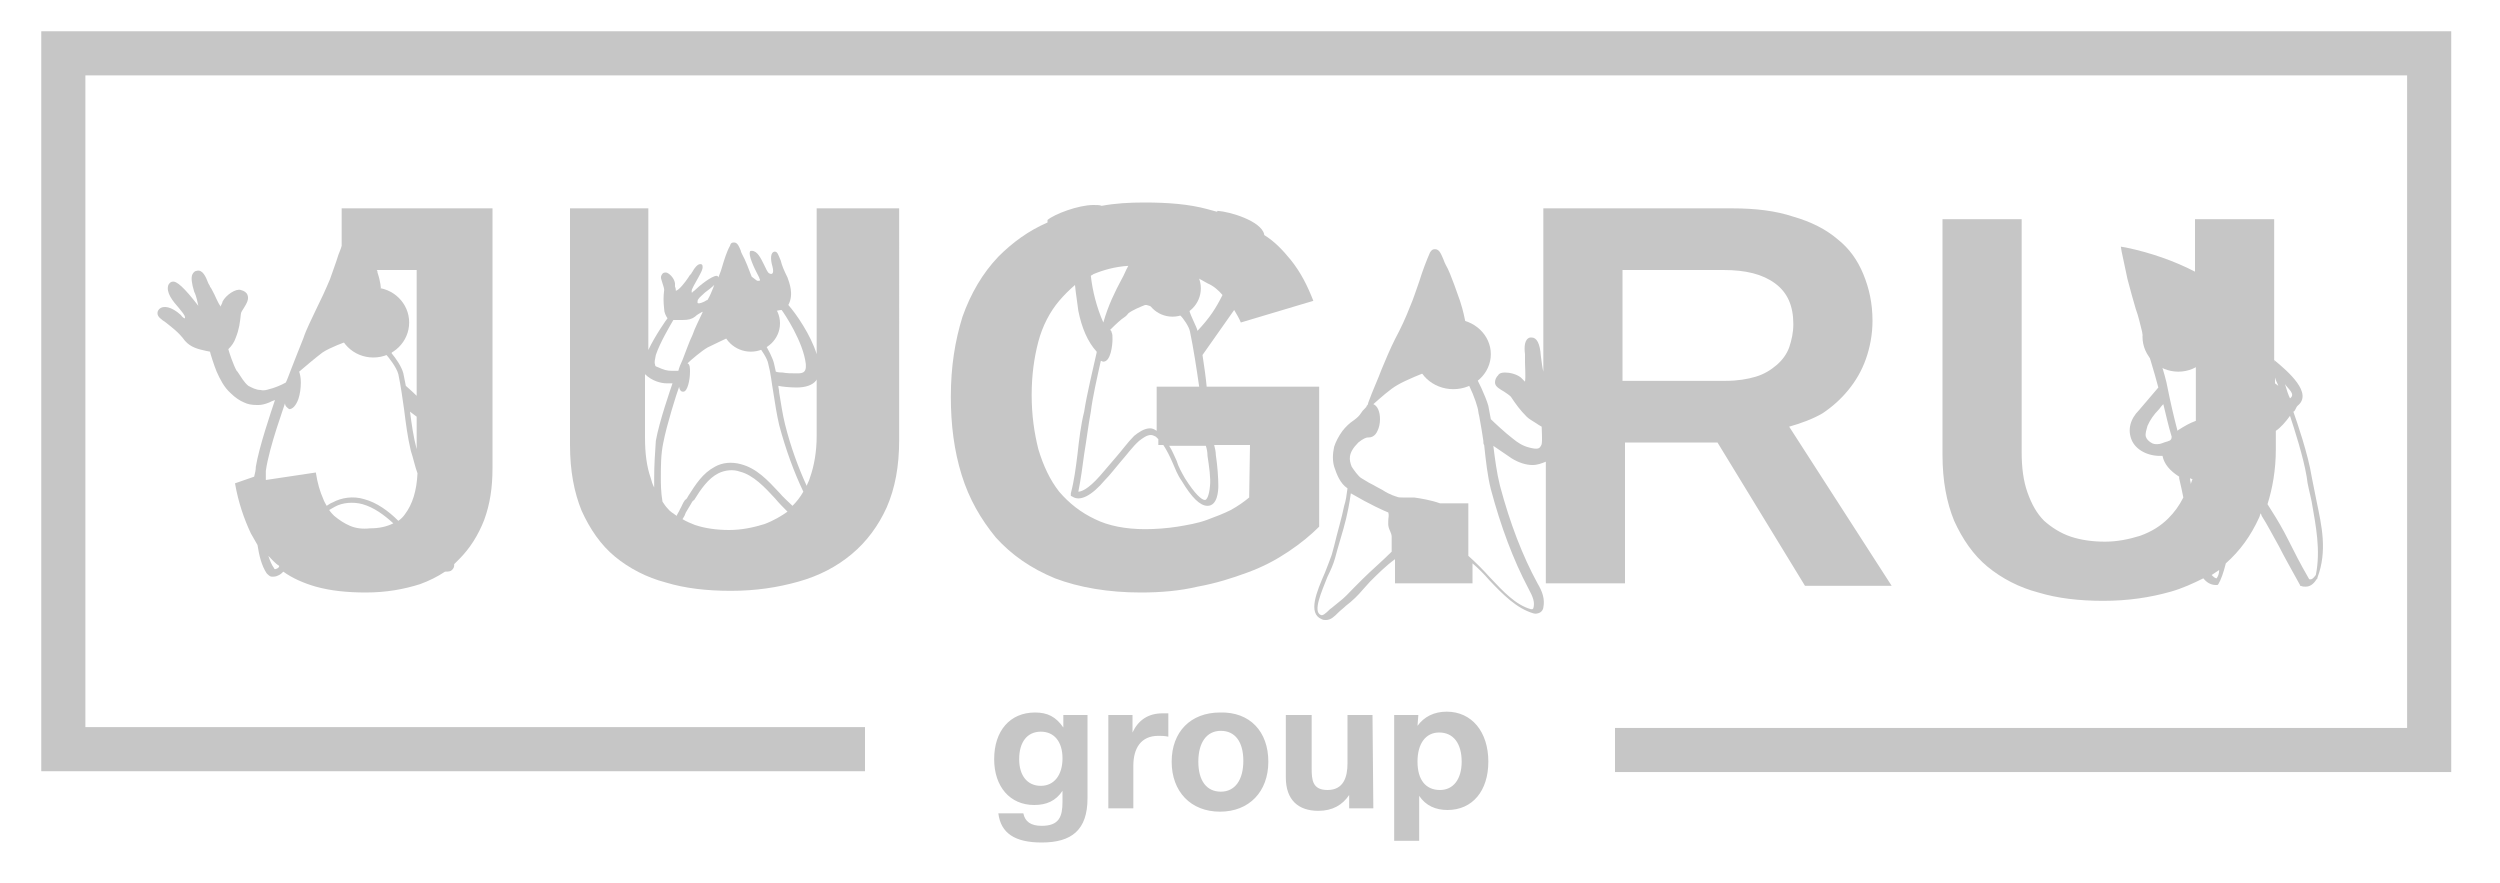
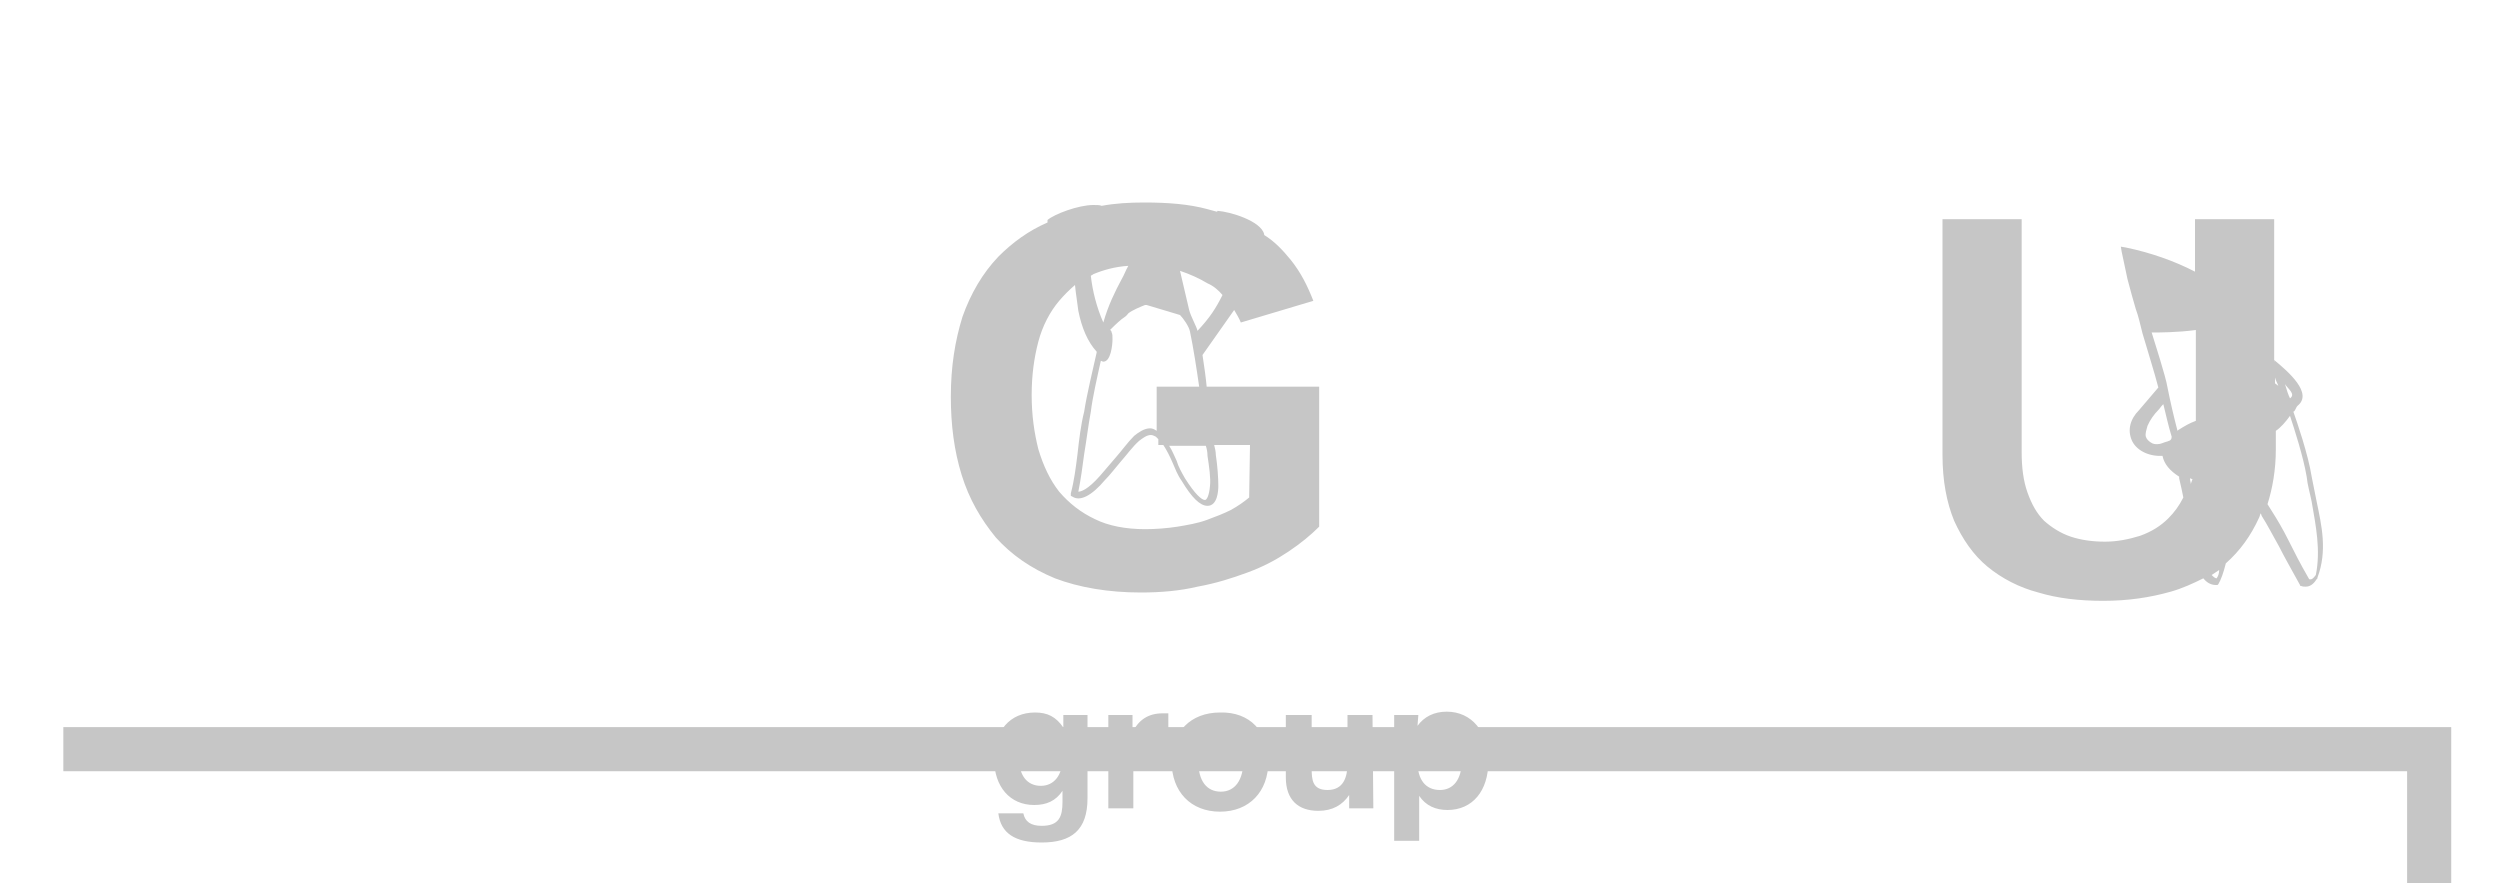
<svg xmlns="http://www.w3.org/2000/svg" version="1.1" id="Слой_1" x="0px" y="0px" viewBox="0 0 300 106" style="enable-background:new 0 0 300 106;" xml:space="preserve">
  <style type="text/css">
	.st0{fill:#C6C6C6;}
	.st1{fill:none;stroke:#C6C6C6;stroke-width:5.294;stroke-miterlimit:4.412;}
</style>
  <path class="st0" d="M278,60.2c-0.2-1-0.4-2-0.6-3c-0.4-2.6-1.8-6.7-2.2-7.8c0.2,0,0.3-0.5,0.5-0.7c1.9-1.5-1.1-4.1-2.8-5.5  c0.1,0.2,0.1,0.4,0,0c-0.1-0.4-0.1-0.2,0,0V26.3h-9.5v6.3c-2.5-1.3-5.4-2.3-8.3-2.9l-0.6-0.1l0.1,0.6l0.7,3.3c0.4,1.5,0.7,2.6,1,3.6  c0.3,0.8,0.5,1.7,0.8,2.9c0.4,1.4,1.5,4.9,1.9,6.5l-2.3,2.7c-1.1,1.1-1.4,2.4-0.9,3.6c0.5,1.2,2,2,3.7,1.9c0.2,1,0.9,1.8,2,2.5  c0,0,0,0.1,0,0.2c0.2,0.9,0.4,1.7,0.5,2.3c-0.5,1-1.1,1.8-1.8,2.5c-0.9,0.9-2,1.6-3.4,2.1c-1.3,0.4-2.7,0.7-4.2,0.7  c-1.5,0-2.9-0.2-4.1-0.6c-1.2-0.4-2.3-1.1-3.2-1.9c-0.9-0.9-1.5-2-2-3.4c-0.5-1.4-0.7-3-0.7-4.9V26.3h-9.5v28.3  c0,3.1,0.5,5.7,1.4,7.9c1,2.2,2.3,4.1,4,5.5c1.7,1.4,3.8,2.5,6.1,3.1c2.3,0.7,4.9,1,7.8,1c3,0,5.6-0.4,8.1-1.1  c1.4-0.4,2.7-1,3.9-1.6c0.4,0.5,0.9,0.8,1.5,0.8h0.2l0.1-0.1c0.3-0.5,0.6-1.3,0.9-2.5c1.7-1.5,3-3.3,4-5.5c0.1-0.2,0.1-0.4,0.2-0.5  l0.1,0.3c0.7,1.1,1.2,2.1,2.1,3.7c0.6,1.2,1.4,2.6,2.5,4.6l0,0.1l0.1,0c0.2,0.1,0.4,0.1,0.6,0.1c0.7,0,1.1-0.6,1.3-0.9l0.1-0.1v-0.1  C279.3,66.1,278.6,63.1,278,60.2L278,60.2z M260.3,52.9c-0.1,0-0.2,0.1-0.3,0.1c-0.4,0.1-0.7,0.3-1.1,0.3c-0.3,0-0.5,0-0.8-0.2  c-0.3-0.2-0.5-0.4-0.6-0.7c-0.1-0.4,0.1-0.9,0.2-1.3c0.3-0.7,0.8-1.4,1.3-1.9c0.2-0.2,0.3-0.4,0.5-0.6l0.1-0.1  c0.3,1.2,0.6,2.6,1,3.9C260.6,52.7,260.5,52.8,260.3,52.9z M258.2,39.9c0.8,0,3.1,0,5.3-0.3v10.9c-0.8,0.3-1.3,0.6-2.1,1.1l-0.1,0.1  c-0.5-1.9-0.9-3.7-1.2-5.2C259.9,45.2,258.5,40.9,258.2,39.9L258.2,39.9z M262.9,58.1c0-0.2-0.1-0.4-0.1-0.7c0.1,0,0.2,0.1,0.3,0.1  C263,57.8,262.9,58,262.9,58.1L262.9,58.1z M266,69.4c-0.2,0-0.4-0.2-0.6-0.4c0.3-0.2,0.6-0.4,0.9-0.6  C266.3,68.8,266.2,69.1,266,69.4z M274.8,47.8c-0.2-0.4-0.4-1-0.6-1.7C274.6,46.7,275.5,47.3,274.8,47.8z M273,45.3  c0.1,0.4,0.3,0.7,0.4,1l-0.4-0.3V45.3L273,45.3z M277.9,69c-0.3,0.4-0.5,0.6-0.8,0.5c-1.1-1.9-1.8-3.3-2.4-4.5  c-0.8-1.6-1.4-2.6-2.1-3.7c-0.2-0.3-0.3-0.5-0.5-0.8c0.6-1.9,1-4.1,1-6.6v-2.2c0.6-0.4,1.2-1.1,1.7-1.8c0.5,1.5,1.6,4.9,2,7.3  c0.1,1,0.4,2,0.6,3C277.9,63.1,278.5,66,277.9,69z M144.8,46.4c-0.1-1.1-0.3-2.5-0.5-3.8l3.8-5.4c0.3,0.5,0.6,1,0.8,1.5l8.7-2.6  c-0.7-1.8-1.5-3.4-2.7-4.9c-0.9-1.1-1.9-2.2-3.2-3c0,0,0-0.1,0-0.1c-0.4-1.6-4.1-2.7-5.6-2.8h0v0c0,0,0,0.1-0.1,0.1  c-0.4-0.1-0.7-0.2-1.1-0.3c-2.2-0.6-4.7-0.8-7.6-0.8c-1.8,0-3.5,0.1-5.1,0.4v0h0c-0.2-0.1-0.6-0.1-1-0.1c-1.8,0-4.7,1.1-5.5,1.8v0.3  c-2.3,1-4.2,2.4-5.9,4.1c-1.9,2-3.3,4.4-4.3,7.2c-0.9,2.9-1.4,6-1.4,9.6c0,3.4,0.4,6.5,1.3,9.4s2.3,5.3,4.1,7.5  c1.9,2.1,4.2,3.7,7.1,4.9c2.9,1.1,6.4,1.7,10.3,1.7c2.4,0,4.7-0.2,6.8-0.7c2.2-0.4,4.1-1,6-1.7s3.4-1.5,4.9-2.5c1.5-1,2.7-2,3.7-3  V46.4L144.8,46.4L144.8,46.4z M144.9,54.7c0.2,1.3,0.4,2.7,0.3,3.6c-0.1,1.2-0.4,1.7-0.6,1.7c-0.4,0-1.2-0.7-2.4-2.6  c-0.4-0.7-0.8-1.4-1-2.1c-0.3-0.6-0.5-1.2-0.9-1.8h4.4C144.8,53.8,144.9,54.2,144.9,54.7L144.9,54.7z M138.8,46.4v5.3  c-0.3-0.2-0.5-0.3-0.8-0.3c-0.7,0-1.4,0.5-1.9,0.9l0,0c-0.8,0.8-1.5,1.8-2.3,2.7c-0.7,0.8-1.3,1.5-1.8,2.1c-1.5,1.7-2.3,1.9-2.6,1.9  h0c0.3-1.5,0.5-3,0.7-4.5c0.3-1.8,0.5-3.5,0.8-5.1c0.2-1.7,0.8-4.3,1.2-6.1c0.1,0,0.2,0.1,0.3,0.1c0.9,0,1.1-2,1.1-2.7  c0-0.4,0-0.6-0.1-0.8c0-0.1-0.1-0.3-0.2-0.3c0.4-0.4,0.8-0.8,1.4-1.3c0.3-0.2,0.6-0.4,0.8-0.7c0.5-0.4,1.5-0.8,2-1  c0.1,0,0.1,0,0.2,0l4,1.2c0.4,0.4,1.1,1.4,1.2,2c0.4,1.9,0.8,4.5,1.1,6.6L138.8,46.4L138.8,46.4z M131.2,32.9c1.2-0.5,2.6-0.9,4.2-1  c-0.3,0.5-0.5,1.1-0.8,1.6c-0.8,1.5-1.6,3.1-2.2,5.2c-0.8-1.8-1.3-3.8-1.5-5.6C131,33,131.1,33,131.2,32.9L131.2,32.9z M146.7,35.4  c-0.8,1.6-1.5,2.7-3,4.3v0c-0.1-0.5-0.8-1.7-1-2.5l-1.1-4.7c1.2,0.4,2.3,0.9,3.3,1.5C145.6,34.3,146.2,34.8,146.7,35.4z M149.9,59.7  c-0.6,0.5-1.3,1-2.2,1.5c-0.8,0.4-1.8,0.8-2.9,1.2c-1.1,0.4-2.3,0.6-3.5,0.8c-1.3,0.2-2.6,0.3-3.9,0.3c-2.3,0-4.4-0.4-6-1.2  c-1.7-0.8-3.1-1.9-4.3-3.3c-1.1-1.4-1.9-3.1-2.5-5.1c-0.5-2-0.8-4.1-0.8-6.5c0-2.4,0.3-4.5,0.8-6.4c0.5-1.9,1.4-3.6,2.5-4.9  c0.6-0.7,1.2-1.3,1.9-1.9c0.1,1.1,0.3,2.2,0.4,3.1c0.4,2,1.1,3.7,2.2,4.9v0.1c-0.4,1.8-1.2,5.1-1.5,7.1c-0.4,1.6-0.6,3.3-0.8,5.1  c-0.2,1.6-0.4,3.2-0.8,4.7l0,0.3l0.2,0.1c0.9,0.6,2.3-0.1,3.9-2c0.6-0.6,1.2-1.4,1.8-2.1c0.8-0.9,1.5-1.9,2.3-2.6  c0.4-0.3,0.9-0.7,1.4-0.7c0.2,0,0.4,0.1,0.6,0.2c0.1,0.1,0.2,0.2,0.3,0.3v0.7h0.6c0.4,0.6,0.8,1.4,1.1,2.1c0.3,0.7,0.6,1.5,1.1,2.2  c1.2,2,2.2,3,3.1,3c1.2,0,1.3-1.8,1.3-2.4c0-0.9-0.1-2.4-0.3-3.7c0-0.4-0.1-0.8-0.2-1.2h4.3L149.9,59.7L149.9,59.7z" />
-   <path class="st0" d="M257.1,40.4c0,2.3,1.9,4.2,4.3,4.2c2.4,0,4.3-1.9,4.3-4.2s-1.9-4.2-4.3-4.2C259,36.2,257.1,38,257.1,40.4" />
-   <ellipse class="st0" cx="140.7" cy="34.6" rx="3.4" ry="3.4" />
-   <path class="st0" d="M41,25v4.5c-0.1,0.4-0.3,0.8-0.4,1.1c-0.3,1-0.7,2-1,2.9c-0.5,1.2-1.1,2.5-1.7,3.7c-0.5,1.1-1.1,2.2-1.5,3.4  c-0.4,1-1,2.5-1.5,3.8l0,0c-0.2,0.5-0.4,1.1-0.6,1.5c-0.5,0.3-1.5,0.7-2,0.8c-0.3,0.1-0.7,0.2-1,0.1c-0.6,0-1.1-0.3-1.5-0.5  c-0.5-0.4-0.9-1.1-1.3-1.7l-0.1-0.1c-0.4-0.7-0.9-2.2-1-2.6c0.4-0.4,0.7-0.8,0.9-1.4c0.4-1,0.5-1.8,0.6-2.8c0-0.2,0.2-0.5,0.4-0.8  c0.3-0.5,0.6-1,0.4-1.5c-0.1-0.3-0.4-0.5-0.8-0.6c-0.6-0.2-1.8,0.6-2.2,1.4c0,0.1-0.1,0.3-0.2,0.5c0,0,0,0.1,0,0.1  c-0.4-0.5-0.7-1.4-1-1.9c-0.1-0.2-0.2-0.4-0.3-0.5c0-0.1-0.1-0.2-0.2-0.4c-0.3-0.8-0.7-1.7-1.4-1.5c-0.2,0-0.4,0.2-0.5,0.4  c-0.2,0.4-0.1,1.1,0.2,2.1c0.3,0.6,0.4,1.3,0.5,1.7c-1.7-2.2-2.6-3-3.1-2.9c-0.2,0-0.4,0.2-0.5,0.4c-0.3,0.9,0.5,1.9,1.3,2.8  c0.3,0.4,0.7,0.8,0.7,1.1v0.1c-0.1,0-0.3-0.1-0.5-0.4c-1.1-1-2.1-1.2-2.6-0.7c-0.2,0.2-0.2,0.4-0.2,0.5c0,0.4,0.4,0.7,1,1.1  c0.6,0.5,1.5,1.1,2.3,2.2c0.7,0.8,1.6,1,2.5,1.2l0.5,0.1v0c0,0.1,0.5,1.7,0.8,2.4c0.4,0.9,0.9,1.9,1.7,2.6c0.5,0.5,1.1,0.9,1.6,1.1  c0.4,0.2,0.9,0.3,1.5,0.3h0.2c0.4,0,0.8-0.1,1.3-0.3c0.2-0.1,0.4-0.2,0.7-0.3c-0.5,1.5-1.9,5.6-2.3,8c0,0.4-0.1,0.8-0.2,1.2L28.2,58  c0.4,2.3,1.1,4.3,1.9,6c0.3,0.5,0.5,0.9,0.8,1.4c0.2,1.3,0.5,2.5,1.1,3.4c0.2,0.2,0.4,0.4,0.6,0.4h0.2c0.3,0,0.5-0.1,0.7-0.2  c0.2-0.1,0.4-0.3,0.5-0.4c1.1,0.8,2.5,1.4,3.9,1.8c1.8,0.5,3.8,0.7,6,0.7c2.5,0,4.6-0.4,6.5-1c1.1-0.4,2.1-0.9,3-1.5  c0.2,0,0.5,0,0.7-0.1s0.4-0.4,0.4-0.6c0-0.1,0-0.1,0-0.2c0.2-0.2,0.4-0.4,0.6-0.6c1.3-1.3,2.3-2.9,3-4.7c0.7-1.9,1-3.9,1-6.2V25  L41,25L41,25z M50,53.9c-0.4-1.5-0.6-3-0.8-4.5L50,50v4C50,53.9,50,53.9,50,53.9z M50,47.5c-0.6-0.6-1.2-1.1-1.3-1.2  c-0.1-0.5-0.2-1-0.3-1.5c-0.2-0.8-0.9-1.8-1.4-2.4l-1.4-7.8h0.1c0,0,0-0.7-0.4-1.9c0-0.1,0-0.2-0.1-0.3h4.8L50,47.5L50,47.5z   M31.9,56.5c0.4-2.9,2.3-8,2.3-8.1c0,0,0,0.1,0,0c0,0.4,0.4,0.6,0.5,0.7c0,0,0-0.3,0-0.2v0.2c0.4,0,0.8-0.4,1.1-1.2  c0.2-0.6,0.3-1.3,0.3-2c0-0.6-0.1-1-0.2-1.3c0.7-0.6,2-1.7,2.8-2.3c0.9-0.6,2.8-1.3,2.9-1.3c2.6-0.5,3.8,0.7,4.6,1.4  c0.4,0.4,1.4,1.7,1.6,2.5c0.3,1.4,0.5,2.9,0.7,4.3c0.2,1.6,0.4,3.2,0.8,4.9c0.3,0.9,0.5,1.9,0.8,2.7c-0.1,2.1-0.6,3.7-1.5,4.9  c-0.2,0.3-0.5,0.6-0.8,0.8c-1.2-1.2-2.6-2.2-4.1-2.6c-1.3-0.4-2.7-0.2-3.8,0.4c-0.3,0.1-0.5,0.3-0.7,0.4c-0.1-0.2-0.3-0.5-0.4-0.8  c-0.4-0.9-0.7-1.9-0.9-3.2l-6,0.9C31.9,57.2,31.9,56.8,31.9,56.5L31.9,56.5z M33.3,68.2c0,0-0.2,0.1-0.3,0.1c0,0-0.1,0-0.1-0.1  c-0.3-0.4-0.5-0.9-0.7-1.5c0.4,0.4,0.8,0.9,1.3,1.2l0,0C33.5,68.1,33.4,68.1,33.3,68.2z M42,63.1c-0.7-0.3-1.3-0.7-1.9-1.2  c-0.2-0.2-0.4-0.4-0.6-0.7l0.7-0.4c0.9-0.5,2.2-0.6,3.3-0.3c1.4,0.4,2.6,1.3,3.7,2.3c-0.8,0.4-1.7,0.6-2.8,0.6  C43.5,63.5,42.7,63.4,42,63.1L42,63.1z M214.7,51.2c1.4-0.4,2.8-0.9,4-1.6c1.2-0.8,2.2-1.7,3.1-2.8c0.9-1.1,1.6-2.3,2.1-3.7  c0.5-1.4,0.8-3,0.8-4.6c0-2.1-0.4-3.9-1.1-5.6c-0.7-1.7-1.7-3.1-3.1-4.2c-1.4-1.2-3.2-2.1-5.3-2.7c-2.1-0.7-4.5-1-7.4-1h-22.6v19.3  c0,0.1,0,0.2,0,0.3c-0.1-0.4-0.2-1.1-0.3-1.9c-0.1-1.5-0.5-2.2-1.1-2.2c-0.1,0-0.1,0-0.2,0c-0.7,0.2-0.7,1.2-0.6,2  c0,0.2,0,0.3,0,0.4c0,0.2,0,0.4,0,0.6c0,0.6,0.1,1.7,0,2.3l-0.1-0.1c-0.2-0.2-0.4-0.4-0.4-0.4c-0.5-0.4-1.3-0.6-1.9-0.6  c-0.4,0-0.7,0.1-0.8,0.3c-0.3,0.3-0.4,0.6-0.4,0.9c0,0.5,0.6,0.8,1.1,1.1c0.3,0.2,0.6,0.4,0.8,0.6c0.6,0.9,1.1,1.6,1.9,2.4  c0.3,0.3,0.7,0.5,1,0.7c0.3,0.2,0.6,0.4,0.8,0.5c0,0.5,0.1,1.6,0,2.1c-0.1,0.3-0.3,0.5-0.4,0.5c-0.3,0.1-0.7,0-1.1-0.1  c-0.8-0.2-1.4-0.6-2-1.1c-0.8-0.6-2.2-1.9-2.6-2.3c-0.1-0.5-0.2-1.1-0.3-1.6c-0.3-1.1-1.4-3.4-1.5-3.4l-1.3-6.9c0,0-0.2-1.1-0.6-2.3  c-0.2-0.5-1.1-3.3-1.7-4.3c-0.1-0.2-0.2-0.4-0.3-0.7c-0.3-0.7-0.5-1.2-1-1.2c-0.3,0-0.4,0.1-0.6,0.4c-0.4,0.9-0.9,2.2-1.3,3.5  c-0.4,1.1-0.7,2.1-1.1,3c-0.5,1.3-1.1,2.6-1.8,3.9c-0.6,1.2-1.1,2.4-1.6,3.6c-0.4,1.1-1.1,2.6-1.6,4l0,0c-0.1,0.3,0,0.2-0.2,0.4  c0,0.1-0.1,0.2-0.2,0.3c-0.4,0.4-0.2,0.2-0.5,0.6c-0.2,0.3-0.4,0.5-0.8,0.8c-0.6,0.4-1,0.8-1.4,1.3c-0.5,0.7-0.8,1.3-1,1.9  c-0.2,0.9-0.2,1.7,0,2.4c0.3,0.9,0.7,2,1.6,2.6c-0.1,0.8-0.2,1.5-0.4,2.1c-0.3,1.5-0.8,3.1-1.2,4.8c-0.1,0.4-0.2,0.7-0.3,1.1  c-0.2,0.6-0.5,1.3-0.8,2.1c-1,2.3-2.1,4.9-0.4,5.6c0.2,0.1,0.3,0.1,0.5,0.1c0.6,0,1-0.4,1.5-0.9c0.3-0.3,0.6-0.5,0.9-0.8  c0.8-0.6,1.5-1.3,2-1.9c0.3-0.3,0.6-0.7,0.9-1c0.9-0.9,1.9-1.9,3-2.7v2.9h9.3v-2.4c0.7,0.6,1.4,1.3,2,2c1.7,1.8,3.3,3.4,5.3,4  c0.3,0.1,0.6,0,0.8-0.1c0.2-0.1,0.4-0.4,0.4-0.6c0.2-1-0.1-1.9-0.7-2.9c-1.8-3.3-3.3-7.2-4.5-11.7c-0.4-1.6-0.6-3.2-0.8-4.8l2.2,1.5  c0.8,0.5,1.7,0.8,2.5,0.8c0.6,0,1.1-0.2,1.6-0.4v14.6h9.5V53.1h11.1l10.5,17.2H227L214.7,51.2L214.7,51.2z M163.5,69.5  c-0.4,0.4-0.7,0.7-1,1c-0.6,0.6-1.1,1.2-1.9,1.8c-0.4,0.3-0.7,0.6-1,0.8c-0.6,0.6-0.9,0.8-1.1,0.7c-1-0.4,0.1-2.8,0.8-4.6  c0.4-0.8,0.7-1.5,0.9-2.2c0.1-0.4,0.2-0.7,0.3-1.1c0.5-1.7,1-3.3,1.3-4.9c0.1-0.5,0.2-1.1,0.3-1.8c2.4,1.4,4,2.1,4.5,2.3  c0.1,0.4,0,0.6,0,0.8c0,0.4-0.1,0.8,0.2,1.4c0.1,0.2,0.2,0.5,0.2,0.7v1.8C165.8,67.4,164.5,68.5,163.5,69.5z M178.9,58.7  c1.2,4.5,2.7,8.5,4.5,11.9c0.6,1.1,0.8,1.7,0.6,2.4l-0.1,0.1c-0.1,0-0.1,0-0.2,0c-1.8-0.5-3.3-2.1-4.9-3.8c-0.8-0.9-1.7-1.8-2.6-2.6  v-6.3h-3.4c-1.1-0.4-2.4-0.6-3.1-0.7c-0.2,0-0.5,0-0.8,0c-0.2,0-0.4,0-0.6,0c-0.3,0-0.5,0-0.7-0.1h0c0,0-0.8-0.2-1.7-0.8  c-0.6-0.3-0.9-0.5-1.1-0.6c-0.4-0.2-0.6-0.3-1.4-0.8c-0.4-0.2-1-1.1-1.2-1.4c-0.3-0.8-0.5-1.6,0.8-2.9c0.6-0.5,1-0.6,1.1-0.6h0.1  c0.3,0,0.8-0.1,1.1-0.8c0.2-0.4,0.3-0.9,0.3-1.4c0-0.9-0.3-1.6-0.8-1.8c0.8-0.7,2-1.8,2.9-2.3c1-0.6,3.3-1.5,3.3-1.5  c2.7-0.2,4.4,0.5,5,1.1c0.4,0.5,1.1,2.3,1.3,3.1c0.1,0.3,0.1,0.7,0.2,1l0.3,1.7l0.2,1.3c0,0.2,0,0.4,0.1,0.5  C178.3,55.3,178.5,57.1,178.9,58.7L178.9,58.7z M213.2,43.8c-0.7,0.6-1.5,1.1-2.5,1.4c-1,0.3-2.2,0.5-3.6,0.5h-12.4V32.4h12.1  c2.7,0,4.7,0.5,6.2,1.6c1.5,1.1,2.2,2.7,2.2,4.9c0,1-0.2,1.9-0.5,2.8C214.4,42.5,213.9,43.2,213.2,43.8L213.2,43.8z" />
-   <path class="st0" d="M98,25v17.5c-0.7-2.3-2.5-4.9-3.4-5.9c0.7-1.3,0.1-2.7-0.1-3.3c-0.4-0.8-0.7-1.5-0.8-2  c-0.3-0.7-0.4-1.1-0.7-1.1c0,0-0.1,0-0.1,0c-0.4,0.1-0.5,0.8-0.2,1.8c0.1,0.4,0.1,0.7,0,0.8c-0.1,0.1-0.2,0.1-0.4,0  c-0.2-0.1-0.4-0.6-0.6-1c-0.4-0.8-0.8-1.7-1.5-1.7c-0.1,0-0.2,0-0.2,0.1c-0.2,0.4,0.4,1.8,1.1,3.1c0,0.1,0.1,0.2,0.1,0.3  c0,0.1-0.1,0.1-0.2,0.1c0,0-0.1,0-0.1,0c-0.1,0-0.4-0.3-0.7-0.5c-0.3-0.8-0.8-2.1-1.1-2.6c-0.1-0.2-0.2-0.4-0.2-0.5  c-0.2-0.5-0.4-1-0.8-1c-0.2,0-0.4,0-0.5,0.4c-0.4,0.7-0.7,1.7-1,2.7c-0.1,0.4-0.3,0.8-0.4,1.1c0-0.1-0.1-0.2-0.2-0.2  c-0.6,0-2.1,1.2-2.7,1.8c-0.1,0.1-0.2,0.1-0.2,0.2c-0.1,0-0.1,0-0.1,0c0,0,0-0.1,0-0.2c0-0.2,0.4-0.9,0.8-1.6c0.2-0.4,0.6-1,0.5-1.4  c0-0.1-0.1-0.2-0.2-0.2c0,0-0.1,0-0.1,0c-0.3,0-0.7,0.5-0.9,0.9c-0.1,0.1-0.1,0.2-0.2,0.3s-0.2,0.2-0.3,0.4  c-0.4,0.6-1.1,1.5-1.5,1.6c0-0.1,0-0.3-0.1-0.5c0-0.2,0-0.4,0-0.4c-0.1-0.7-0.8-1.3-1.1-1.3h0c-0.3,0-0.4,0.1-0.5,0.3  c-0.2,0.3,0,0.6,0.1,1c0.1,0.3,0.2,0.6,0.2,0.8c-0.1,0.8-0.1,1.4,0,2.3c0,0.4,0.2,0.8,0.4,1.1c-0.1,0.1-1.5,2.1-2.3,3.8V25h-9.4  v28.4c0,3.1,0.5,5.7,1.4,7.9c1,2.2,2.3,4.1,4,5.5c1.7,1.4,3.8,2.5,6.1,3.1c2.3,0.7,4.9,1,7.8,1c3,0,5.6-0.4,8.1-1.1  c2.5-0.7,4.6-1.8,6.4-3.3c1.8-1.5,3.2-3.4,4.2-5.6c1-2.3,1.5-4.9,1.5-8.1V25L98,25L98,25z M92.1,37.4c0.4,0,0.7,0,1-0.1  c0.2,0,0.4-0.1,0.7-0.1c0.3,0.4,2.6,3.8,2.9,6.5c0.1,1.2-0.6,1.1-1.3,1.1c-0.4,0-1,0-1.5-0.1c-0.2,0-0.5,0-0.8-0.1  c-0.1-0.5-0.1-0.4-0.2-0.9c-0.1-0.6-0.8-2-1.2-2.5l-0.9-3.9C91.2,37.3,91.6,37.4,92.1,37.4L92.1,37.4z M83.8,35.9  c0.1-0.2,0.5-0.5,0.8-0.8c0.4-0.3,0.8-0.6,1.1-0.9c0,0.1-0.1,0.2-0.1,0.3c-0.2,0.5-0.4,1-0.7,1.5c-0.1,0-0.2,0.1-0.4,0.2  c-0.2,0.1-0.5,0.2-0.6,0.2c-0.1,0-0.2,0-0.2-0.1C83.7,36.2,83.7,36,83.8,35.9L83.8,35.9z M78.7,42.6c0.5-1.5,1.7-3.5,2.1-4.2H81  c0.3,0,0.6,0,0.9,0c0.7,0,1.1-0.1,1.5-0.4c0.3-0.3,0.6-0.4,0.9-0.6c0,0,0,0,0,0.1c-0.4,0.9-0.9,1.8-1.2,2.7c-0.4,0.8-0.8,2-1.2,3  c-0.2,0.4-0.4,0.9-0.5,1.3c-0.3,0-0.5,0-0.7,0c-0.7,0-1-0.1-1.9-0.5c-0.1,0-0.2-0.1-0.2-0.3C78.5,43.5,78.6,43.1,78.7,42.6  L78.7,42.6z M78.5,57.4c0,0.4,0,0.8,0,1.1c-0.2-0.4-0.3-0.7-0.4-1.1c-0.5-1.4-0.7-3-0.7-4.9v-7.6c0.8,0.8,1.9,1.1,2.6,1.1h0  c0.1,0,0.2,0,0.3,0c0.1,0,0.2,0,0.4,0c-0.2,0.6-1.6,4.6-2,6.9C78.6,54.4,78.5,55.8,78.5,57.4z M91.7,62.9c-1.3,0.4-2.7,0.7-4.2,0.7  c-1.5,0-2.9-0.2-4.1-0.6c-0.5-0.2-1-0.4-1.5-0.7c0.2-0.3,0.3-0.5,0.4-0.8c0.2-0.3,0.4-0.7,0.6-1c0.1-0.2,0.2-0.4,0.4-0.5  c0.8-1.3,1.7-2.6,2.9-3.2c0.8-0.4,1.8-0.5,2.6-0.2c1.6,0.4,3,1.9,4.2,3.2c0.5,0.6,1,1.1,1.5,1.6C93.8,61.9,92.8,62.5,91.7,62.9  L91.7,62.9z M95.1,60.7c-0.5-0.5-1.1-1-1.6-1.6c-1.4-1.5-2.7-2.9-4.6-3.4c-1.1-0.3-2.2-0.2-3.1,0.3c-1.5,0.8-2.3,2.1-3.2,3.5  c-0.1,0.2-0.2,0.4-0.4,0.5c-0.3,0.4-0.4,0.8-0.6,1.1c-0.1,0.3-0.3,0.5-0.4,0.8c-0.4-0.3-0.8-0.5-1.1-0.9c-0.2-0.2-0.4-0.5-0.6-0.8  c-0.2-1.1-0.2-2.3-0.2-2.8c0-1.5,0-2.9,0.3-4.3c0.4-2.1,1.6-5.9,1.9-6.7c0,0.2,0.1,0.4,0.2,0.5c0.1,0.1,0.2,0.1,0.3,0.1  c0.5,0,0.8-1.4,0.8-2.4c0-0.4,0-0.9-0.3-1c0.4-0.4,1.7-1.5,2.4-1.9c0.8-0.4,2.3-1.1,2.3-1.1c1.9-0.5,2.7,0,3.4,0.7l0.4,0.2  c0.3,0.4,1.1,1.5,1.2,2.2c0.3,1.1,0.4,2.3,0.6,3.4c0.2,1.3,0.4,2.6,0.7,3.9c0.8,3,1.8,5.7,2.9,8C96,59.7,95.6,60.2,95.1,60.7  L95.1,60.7z M98,52.3c0,1.9-0.3,3.6-0.8,5c-0.1,0.4-0.3,0.7-0.4,1c-1-2.2-1.9-4.6-2.6-7.4c-0.3-1.2-0.5-2.6-0.7-3.8  c0-0.3-0.1-0.6-0.1-0.8c0.4,0.1,1.4,0.2,2.2,0.2c1.1,0,1.9-0.3,2.3-0.8c0,0,0.1-0.1,0.1-0.2L98,52.3L98,52.3z" />
-   <path class="st0" d="M93.6,38.8c0,1.9-1.6,3.4-3.5,3.4c-1.9,0-3.5-1.5-3.5-3.4c0-1.9,1.6-3.4,3.5-3.4C92,35.4,93.6,36.9,93.6,38.8   M49.1,38.7c0,2.3-1.9,4.2-4.3,4.2c-2.4,0-4.3-1.9-4.3-4.2c0-2.3,1.9-4.2,4.3-4.2C47.2,34.5,49.1,36.4,49.1,38.7 M169.9,42.5  c0,2.3,2,4.2,4.5,4.2c2.5,0,4.5-1.9,4.5-4.2c0-2.3-2-4.2-4.5-4.2C171.8,38.3,169.9,40.2,169.9,42.5" />
-   <path class="st1" d="M103.8,89.9H7.6V6.4h283.9v83.6h-97.7" />
+   <path class="st1" d="M103.8,89.9H7.6h283.9v83.6h-97.7" />
  <g>
    <path class="st0" d="M130.5,95.8c0,3.8-1.9,5.3-5.5,5.3c-3.2,0-4.9-1.1-5.2-3.5h3c0.2,1,0.9,1.5,2.2,1.5c2.1,0,2.5-1.1,2.5-2.9   l0-1.3c-0.8,1.2-1.9,1.7-3.4,1.7c-2.9,0-4.8-2.2-4.8-5.5c0-3.4,1.9-5.6,4.9-5.6c1.5,0,2.5,0.5,3.4,1.8v-1.5h2.9L130.5,95.8   L130.5,95.8z M122.3,91.1c0,2,1,3.2,2.6,3.2c1.6,0,2.6-1.3,2.6-3.3c0-2-1-3.2-2.6-3.2C123.3,87.8,122.3,89,122.3,91.1L122.3,91.1z    M140.2,88.4c-0.5-0.1-0.8-0.1-1.2-0.1c-2.1,0-3,1.5-3,3.6V97H133V85.8h2.9v2.1c0.7-1.5,1.9-2.3,3.6-2.3c0.2,0,0.4,0,0.7,0   L140.2,88.4L140.2,88.4z M152.2,91.4c0,3.6-2.3,6-5.8,6s-5.8-2.4-5.8-6s2.3-5.9,5.8-5.9C150,85.4,152.2,87.8,152.2,91.4z    M143.8,91.4c0,2.3,1,3.6,2.7,3.6c1.7,0,2.7-1.4,2.7-3.7c0-2.3-1-3.6-2.7-3.6C144.8,87.7,143.8,89.1,143.8,91.4L143.8,91.4z    M164.8,97h-2.9v-1.6c-0.8,1.2-2,1.9-3.7,1.9c-2.4,0-3.9-1.3-3.9-4v-7.5h3.1v6.4c0,1.4,0.1,2.6,1.9,2.6c1.9,0,2.4-1.5,2.4-3.2v-5.8   h3L164.8,97L164.8,97z M170.1,87.1c0.8-1.1,2-1.7,3.5-1.7c3,0,5,2.4,5,6c0,3.5-1.9,5.8-4.9,5.8c-1.4,0-2.6-0.5-3.4-1.7v5.4h-3V85.8   h2.9L170.1,87.1L170.1,87.1z M170.1,91.4c0,2.2,1,3.4,2.7,3.4c1.6,0,2.6-1.3,2.6-3.4c0-2.2-1-3.5-2.7-3.5   C171.1,87.9,170.1,89.2,170.1,91.4L170.1,91.4z" />
  </g>
</svg>